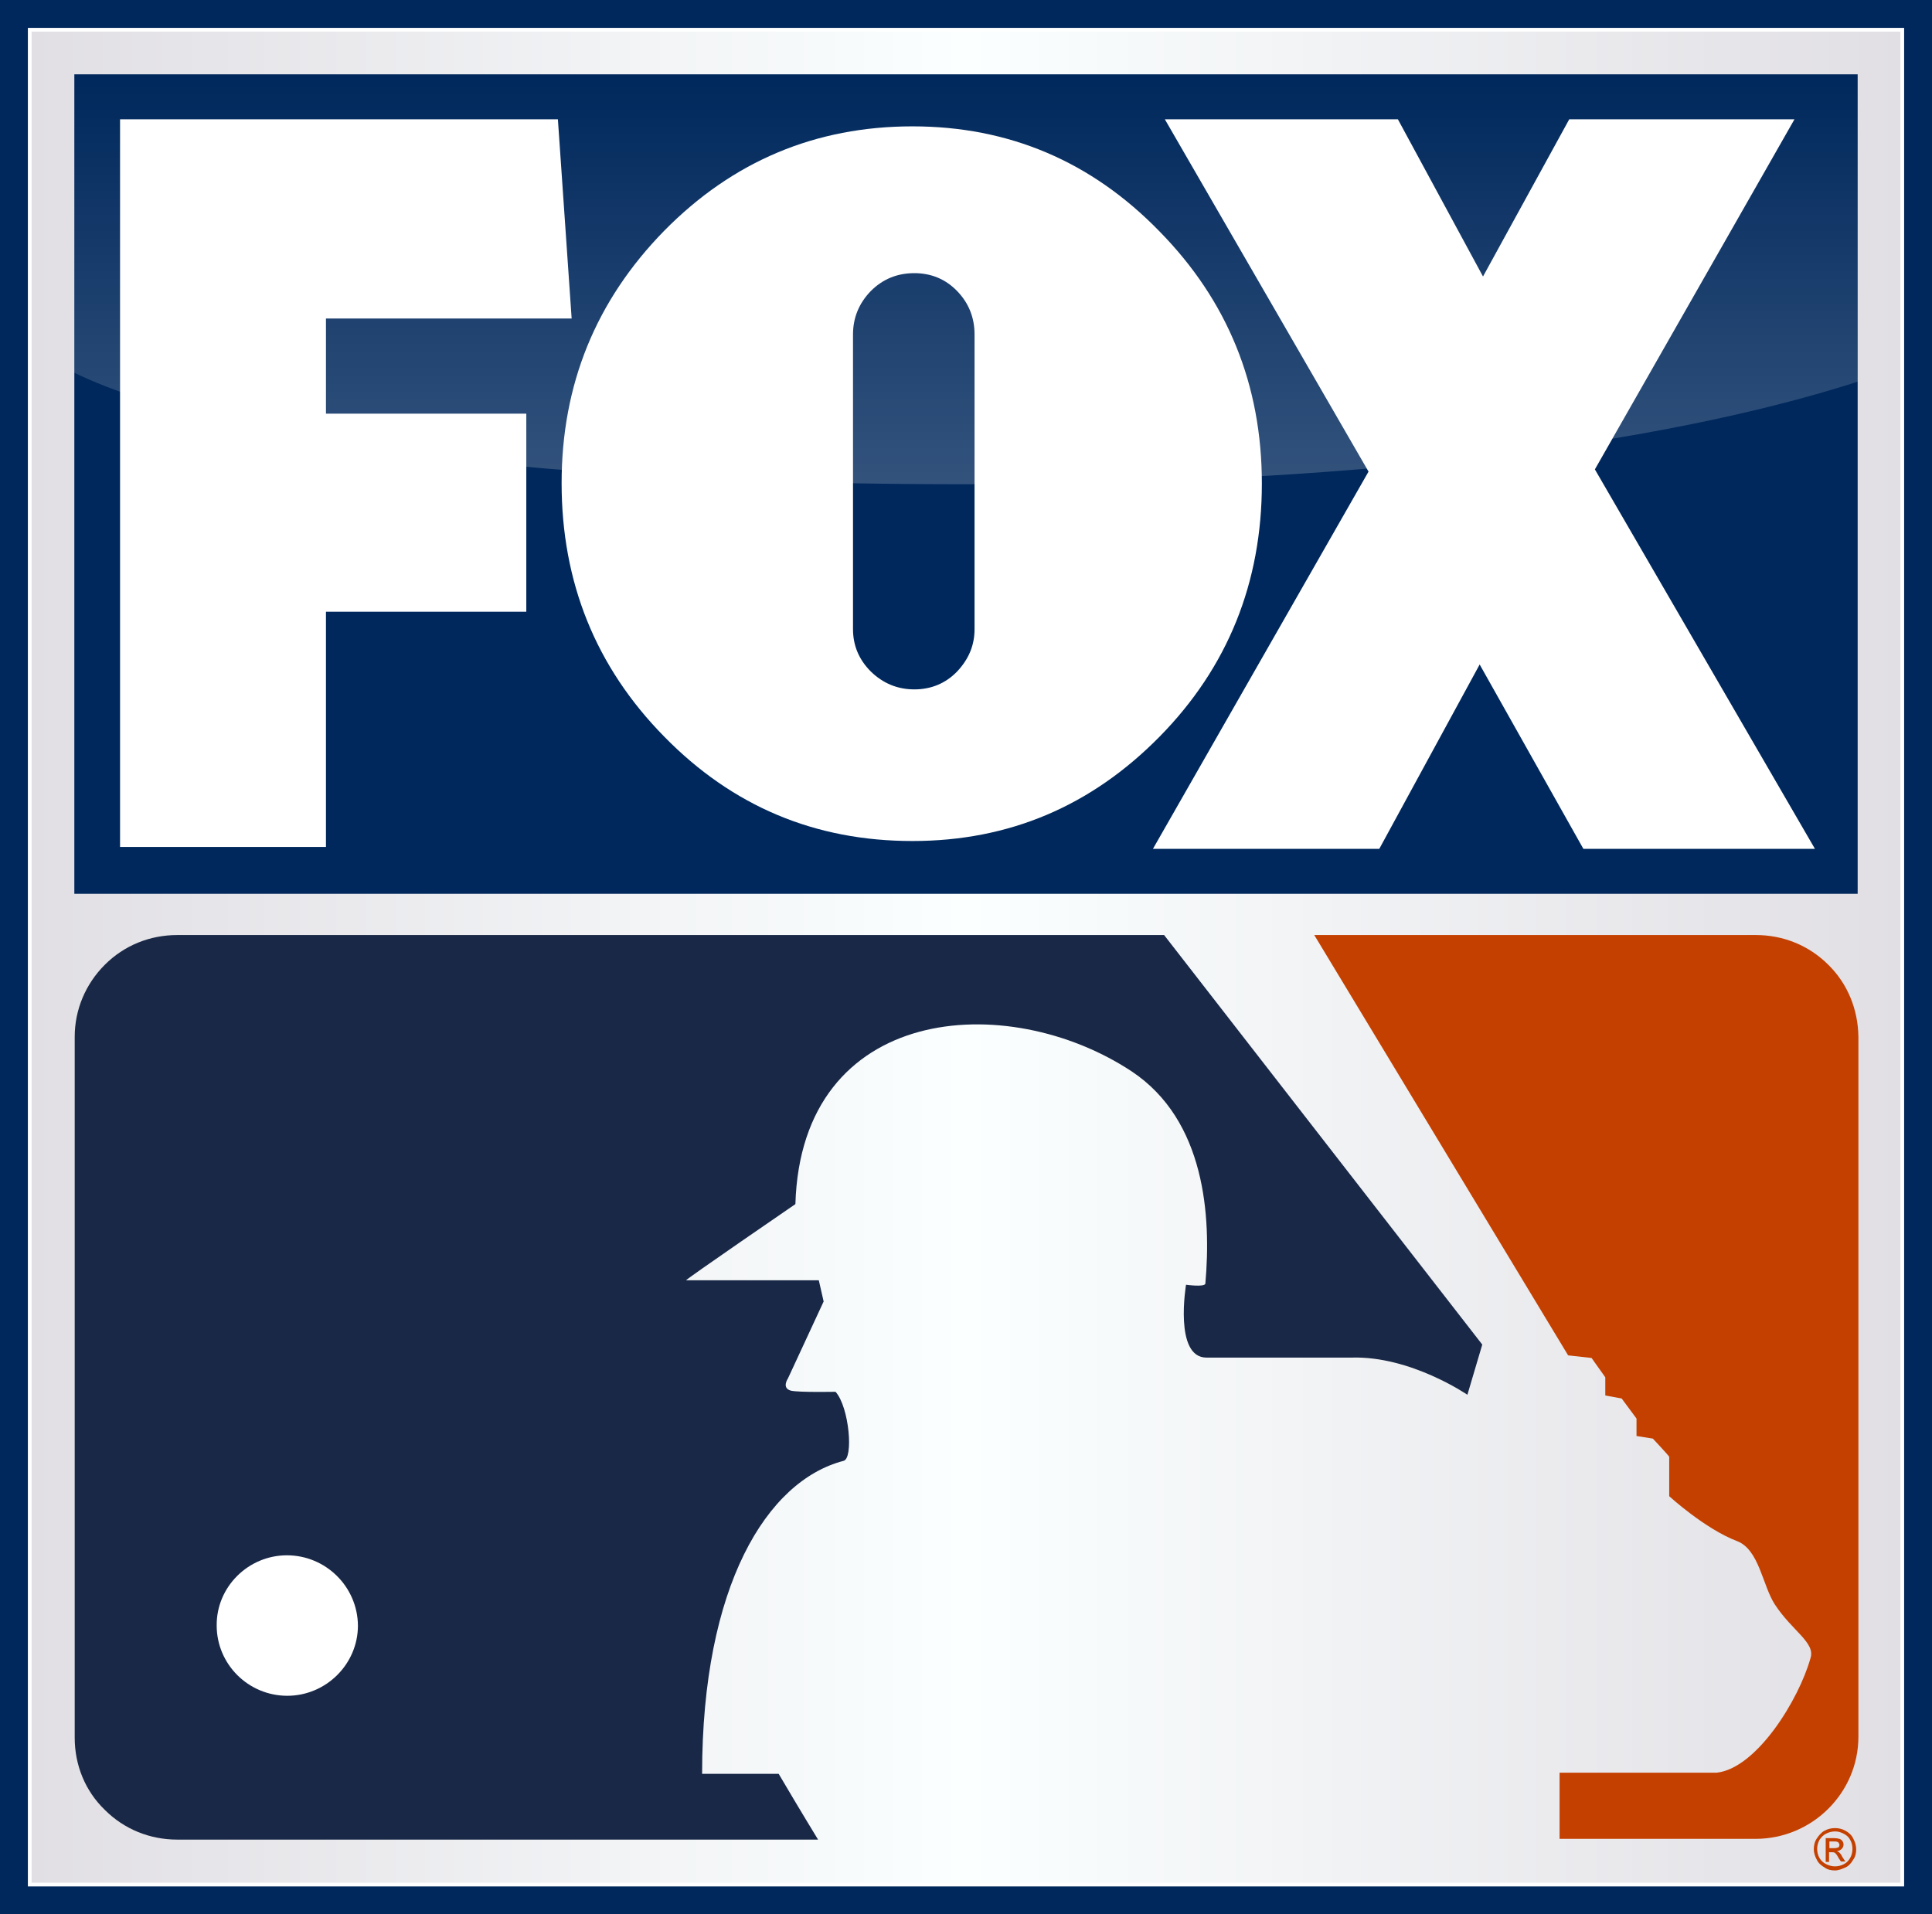
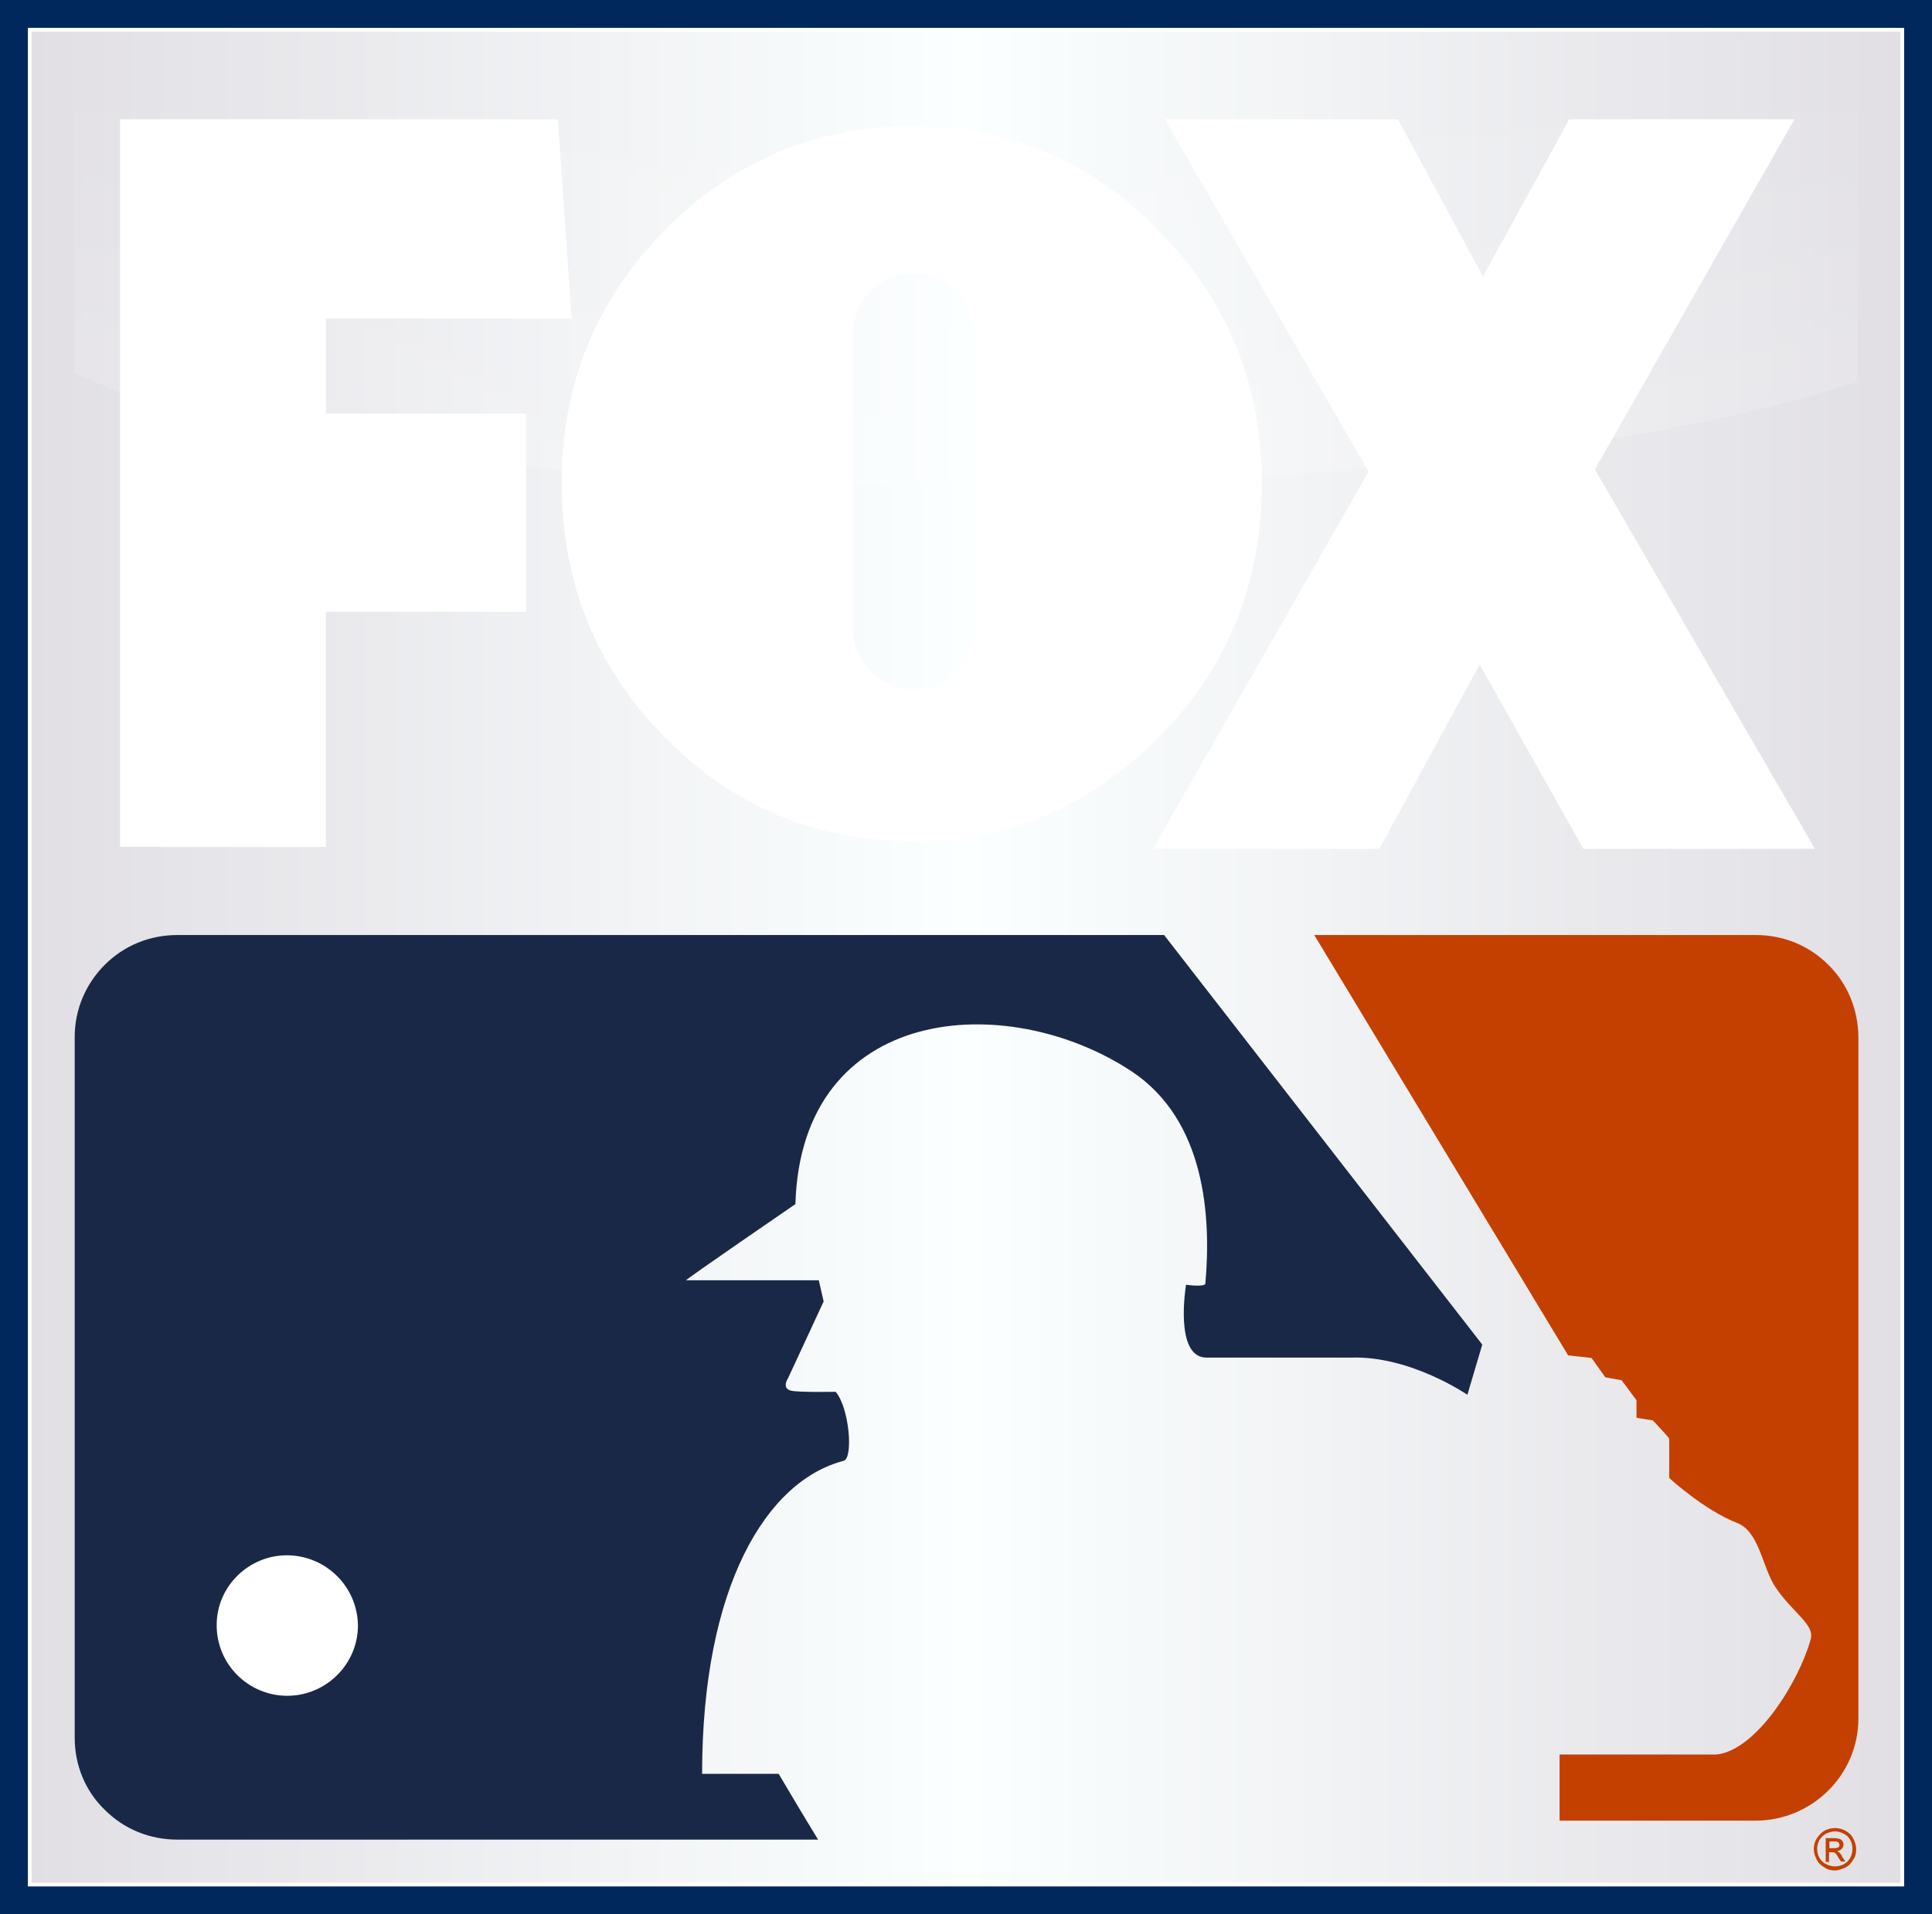
<svg xmlns="http://www.w3.org/2000/svg" xmlns:ns1="http://sodipodi.sourceforge.net/DTD/sodipodi-0.dtd" xmlns:ns2="http://www.inkscape.org/namespaces/inkscape" xml:space="preserve" style="enable-background:new 0 0 519.8 515.1;" viewBox="0 0 519.8 515.1" y="0px" x="0px" ns1:docname="Fox_Major_League_Baseball_logo.svg" ns2:version="1.0 (4035a4fb49, 2020-05-01)" id="svg10" version="1.1">
  <defs id="defs1480" />
  <ns1:namedview ns2:current-layer="svg10" ns2:window-maximized="0" ns2:window-y="0" ns2:window-x="0" ns2:cy="257.54999" ns2:cx="259.89999" ns2:zoom="0.5" showgrid="false" id="namedview1478" ns2:window-height="480" ns2:window-width="843" ns2:pageshadow="2" ns2:pageopacity="0" guidetolerance="10" gridtolerance="10" objecttolerance="10" borderopacity="1" bordercolor="#666666" pagecolor="#ffffff" />
  <style id="style1433" type="text/css">
	.st0{fill:#00285C;}
	.st1{fill:url(#SVGID_1_);stroke:#FFFFFF;stroke-miterlimit:10;}
	.st2{fill:url(#SVGID_2_);}
	.st3{fill:#FFFFFF;}
	.st4{fill:#FF0000;}
	.st5{fill:#004593;}
</style>
  <rect id="rect1435" height="515.1" width="519.8" class="st0" />
  <linearGradient y2="257.538" x2="511.824" y1="257.538" x1="8" gradientUnits="userSpaceOnUse" id="SVGID_1_">
    <stop id="stop1437" style="stop-color:#E1DFE4" offset="0" />
    <stop id="stop1439" style="stop-color:#FBFFFF" offset="0.5" />
    <stop id="stop1441" style="stop-color:#E1DFE4" offset="1" />
  </linearGradient>
  <polygon id="polygon1444" points="8,507.1 8,8 511.8,8 511.8,507.1 " class="st1" />
-   <rect id="rect1446" height="220.5" width="479.8" class="st0" y="20" x="20" />
  <linearGradient y2="20" x2="259.912" y1="130.264" x1="259.912" gradientUnits="userSpaceOnUse" id="SVGID_2_">
    <stop id="stop1448" style="stop-color:#FFFFFF;stop-opacity:0.2" offset="0" />
    <stop id="stop1450" style="stop-color:#FFFFFF;stop-opacity:0" offset="1" />
  </linearGradient>
  <path id="path1453" d="M20,100.3c18,8.8,78,30,239.9,30c130.6,0,204-16,239.9-27.6V20H20V100.3z" class="st2" />
  <g id="g1461">
    <polygon id="polygon1455" points="87.7,85.7 153.8,85.7 150.1,32.1 32.3,32.1 32.3,227.9 87.7,227.9 87.7,164.6 141.6,164.6    141.6,111.3 87.7,111.3  " class="st3" />
    <path id="path1457" d="M339.5,130.1c0-26.5-9.2-49.2-27.6-67.9C293.6,43.4,271.4,34,245.5,34c-26.1,0-48.4,9.4-66.8,28.1   c-18.4,18.8-27.6,41.4-27.6,67.9c0,26.7,9.2,49.5,27.6,68.2c18.4,18.8,40.6,28.1,66.8,28.1c26,0,48.1-9.4,66.5-28.1   C330.3,179.6,339.5,156.8,339.5,130.1z M262.2,169.3c0,4.4-1.6,8.1-4.7,11.4c-3.1,3.2-7,4.8-11.5,4.8c-4.5,0-8.4-1.6-11.7-4.8   c-3.2-3.2-4.8-7-4.8-11.4V90c0-4.5,1.6-8.4,4.8-11.7c3.2-3.2,7.1-4.8,11.7-4.8c4.5,0,8.4,1.6,11.5,4.8c3.1,3.2,4.7,7.1,4.7,11.7   V169.3z" class="st3" />
    <polygon id="polygon1459" points="429.1,126.3 482.8,32.1 422.2,32.1 399,74.4 376.1,32.1 313.4,32.1 368.2,126.9 310.2,228.4    371.1,228.4 398.1,178.8 426,228.4 426,228.4 488.3,228.4  " class="st3" />
  </g>
  <g id="g1469">
-     <path style="fill:#c44000;fill-opacity:1" id="path1463" d="M491.9,259.6c-5.2-5.2-12.1-8-19.5-8H353.6l68.3,113.1l6.3,0.7l3.7,5.2v4.9l4.4,0.8l4,5.4v4.7l4.4,0.7   c0,0,4.4,4.7,4.4,4.9v10.6c0,0,9.6,8.8,18.3,12.1c5.9,2.3,6.8,11.9,10.1,17c4.7,7.2,11,10.3,9.6,14.5   c-3.1,11.1-14.5,29.7-25.3,30.8c0,0-26.5,0-42.2,0v17.8h52.7l0,0c15.2,0,27.7-12.3,27.7-27.5V279   C499.9,271.6,497.1,264.7,491.9,259.6z" class="st4" />
+     <path style="fill:#c44000;fill-opacity:1" id="path1463" d="M491.9,259.6c-5.2-5.2-12.1-8-19.5-8H353.6l68.3,113.1l6.3,0.7l3.7,5.2l4.4,0.8l4,5.4v4.7l4.4,0.7   c0,0,4.4,4.7,4.4,4.9v10.6c0,0,9.6,8.8,18.3,12.1c5.9,2.3,6.8,11.9,10.1,17c4.7,7.2,11,10.3,9.6,14.5   c-3.1,11.1-14.5,29.7-25.3,30.8c0,0-26.5,0-42.2,0v17.8h52.7l0,0c15.2,0,27.7-12.3,27.7-27.5V279   C499.9,271.6,497.1,264.7,491.9,259.6z" class="st4" />
    <path style="fill:#192846;fill-opacity:1" id="path1465" d="M313.2,251.6H47.7c-7.4,0-14.3,2.8-19.5,8c-5.2,5.2-8.1,12.1-8.1,19.4v188.6c0,7.3,2.8,14.3,8.1,19.4   c5.2,5.2,12.1,8,19.5,8h172.4c-4.4-7.2-9.2-15.3-10.6-17.7h-20.6c0-50.6,17.4-78.8,38-84.2c2.8-0.5,1.6-14.5-2.1-18.6   c0,0-9.9,0.2-12-0.3c-2.6-0.7-0.8-3.3-0.8-3.3l9.6-20.7l-1.3-5.7h-35.7c-0.5,0,29.4-20.5,29.4-20.5c1.6-53.8,56.9-57.9,90.5-35.7   c19.8,13.2,21.4,39,19.8,57.1c-0.2,1-5.2,0.3-5.2,0.3s-3.3,19.6,5.5,19.6h39c15.9-0.5,31.2,10,31.2,10l4-13.5L313.2,251.6z" class="st5" />
    <path id="path1467" d="M77.2,418.5L77.2,418.5c-10.4,0-19,8.5-18.9,18.9c0,10.4,8.5,18.9,19,18.9c10.4,0,19-8.5,19-18.9   C96.2,426.9,87.6,418.5,77.2,418.5z" class="st3" />
  </g>
  <g id="g1475">
    <g id="g1473">
      <path style="fill:#c44000;fill-opacity:1" id="path1471" d="M493.7,491.9c0.9,0,1.9,0.2,2.8,0.7c0.9,0.5,1.7,1.2,2.1,2.1c0.5,0.9,0.8,1.9,0.8,2.9c0,1-0.2,2-0.8,2.8    c-0.5,0.9-1.2,1.7-2.1,2.1s-1.9,0.8-2.8,0.8c-1,0-2-0.2-2.8-0.8c-0.9-0.5-1.7-1.2-2.1-2.1c-0.5-0.9-0.8-1.9-0.8-2.8    c0-1,0.2-2,0.8-2.9c0.6-0.9,1.3-1.7,2.1-2.1C491.8,492.1,492.8,491.9,493.7,491.9z M493.7,492.8c-0.8,0-1.6,0.2-2.4,0.6    s-1.3,1-1.8,1.7c-0.4,0.8-0.6,1.6-0.6,2.4c0,0.8,0.2,1.7,0.6,2.4s1,1.3,1.8,1.7s1.6,0.6,2.4,0.6s1.7-0.2,2.4-0.6    c0.8-0.4,1.3-1,1.7-1.7s0.6-1.6,0.6-2.4c0-0.9-0.2-1.7-0.6-2.4c-0.4-0.8-1-1.3-1.8-1.7S494.6,492.8,493.7,492.8z M491.2,500.8    v-6.2h2.1c0.7,0,1.3,0.1,1.6,0.2s0.6,0.3,0.8,0.6c0.2,0.3,0.3,0.6,0.3,0.9c0,0.5-0.2,0.9-0.5,1.2c-0.3,0.3-0.8,0.6-1.3,0.6    c0.2,0.1,0.4,0.2,0.6,0.3c0.2,0.2,0.6,0.6,0.9,1.3l0.8,1.2h-1.2l-0.6-0.9c-0.4-0.8-0.8-1.3-1-1.4c-0.2-0.2-0.5-0.2-0.8-0.2h-0.8    v2.6H491.2z M492.2,497.3h1.2c0.6,0,0.9-0.1,1.2-0.2c0.2-0.2,0.3-0.4,0.3-0.7c0-0.2-0.1-0.3-0.2-0.5s-0.2-0.2-0.4-0.3    s-0.6-0.1-1-0.1h-1.1V497.3z" class="st4" />
    </g>
  </g>
</svg>